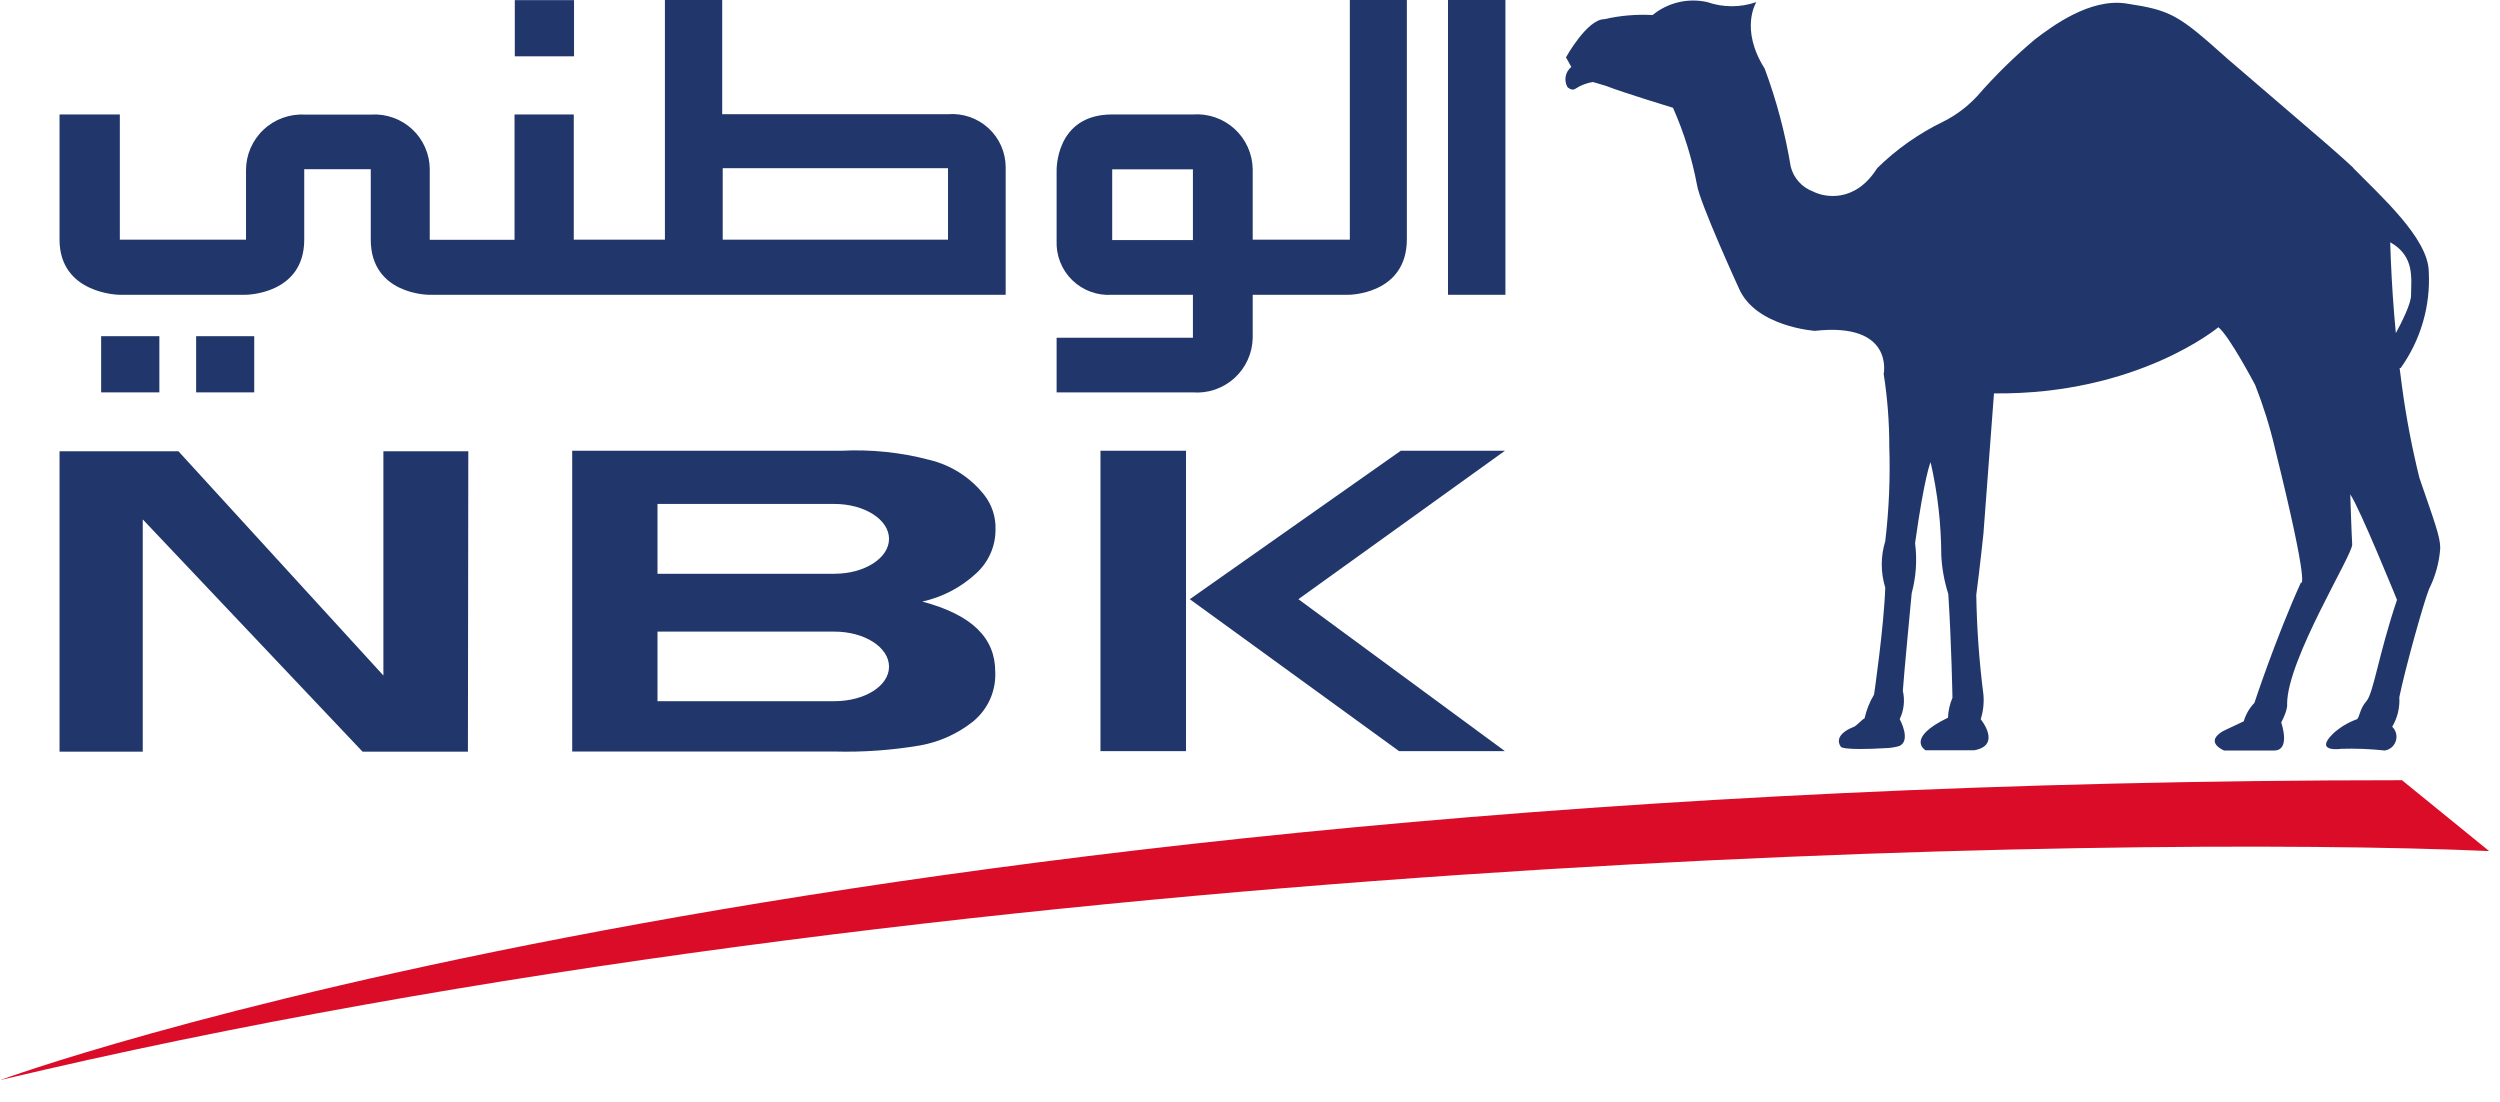
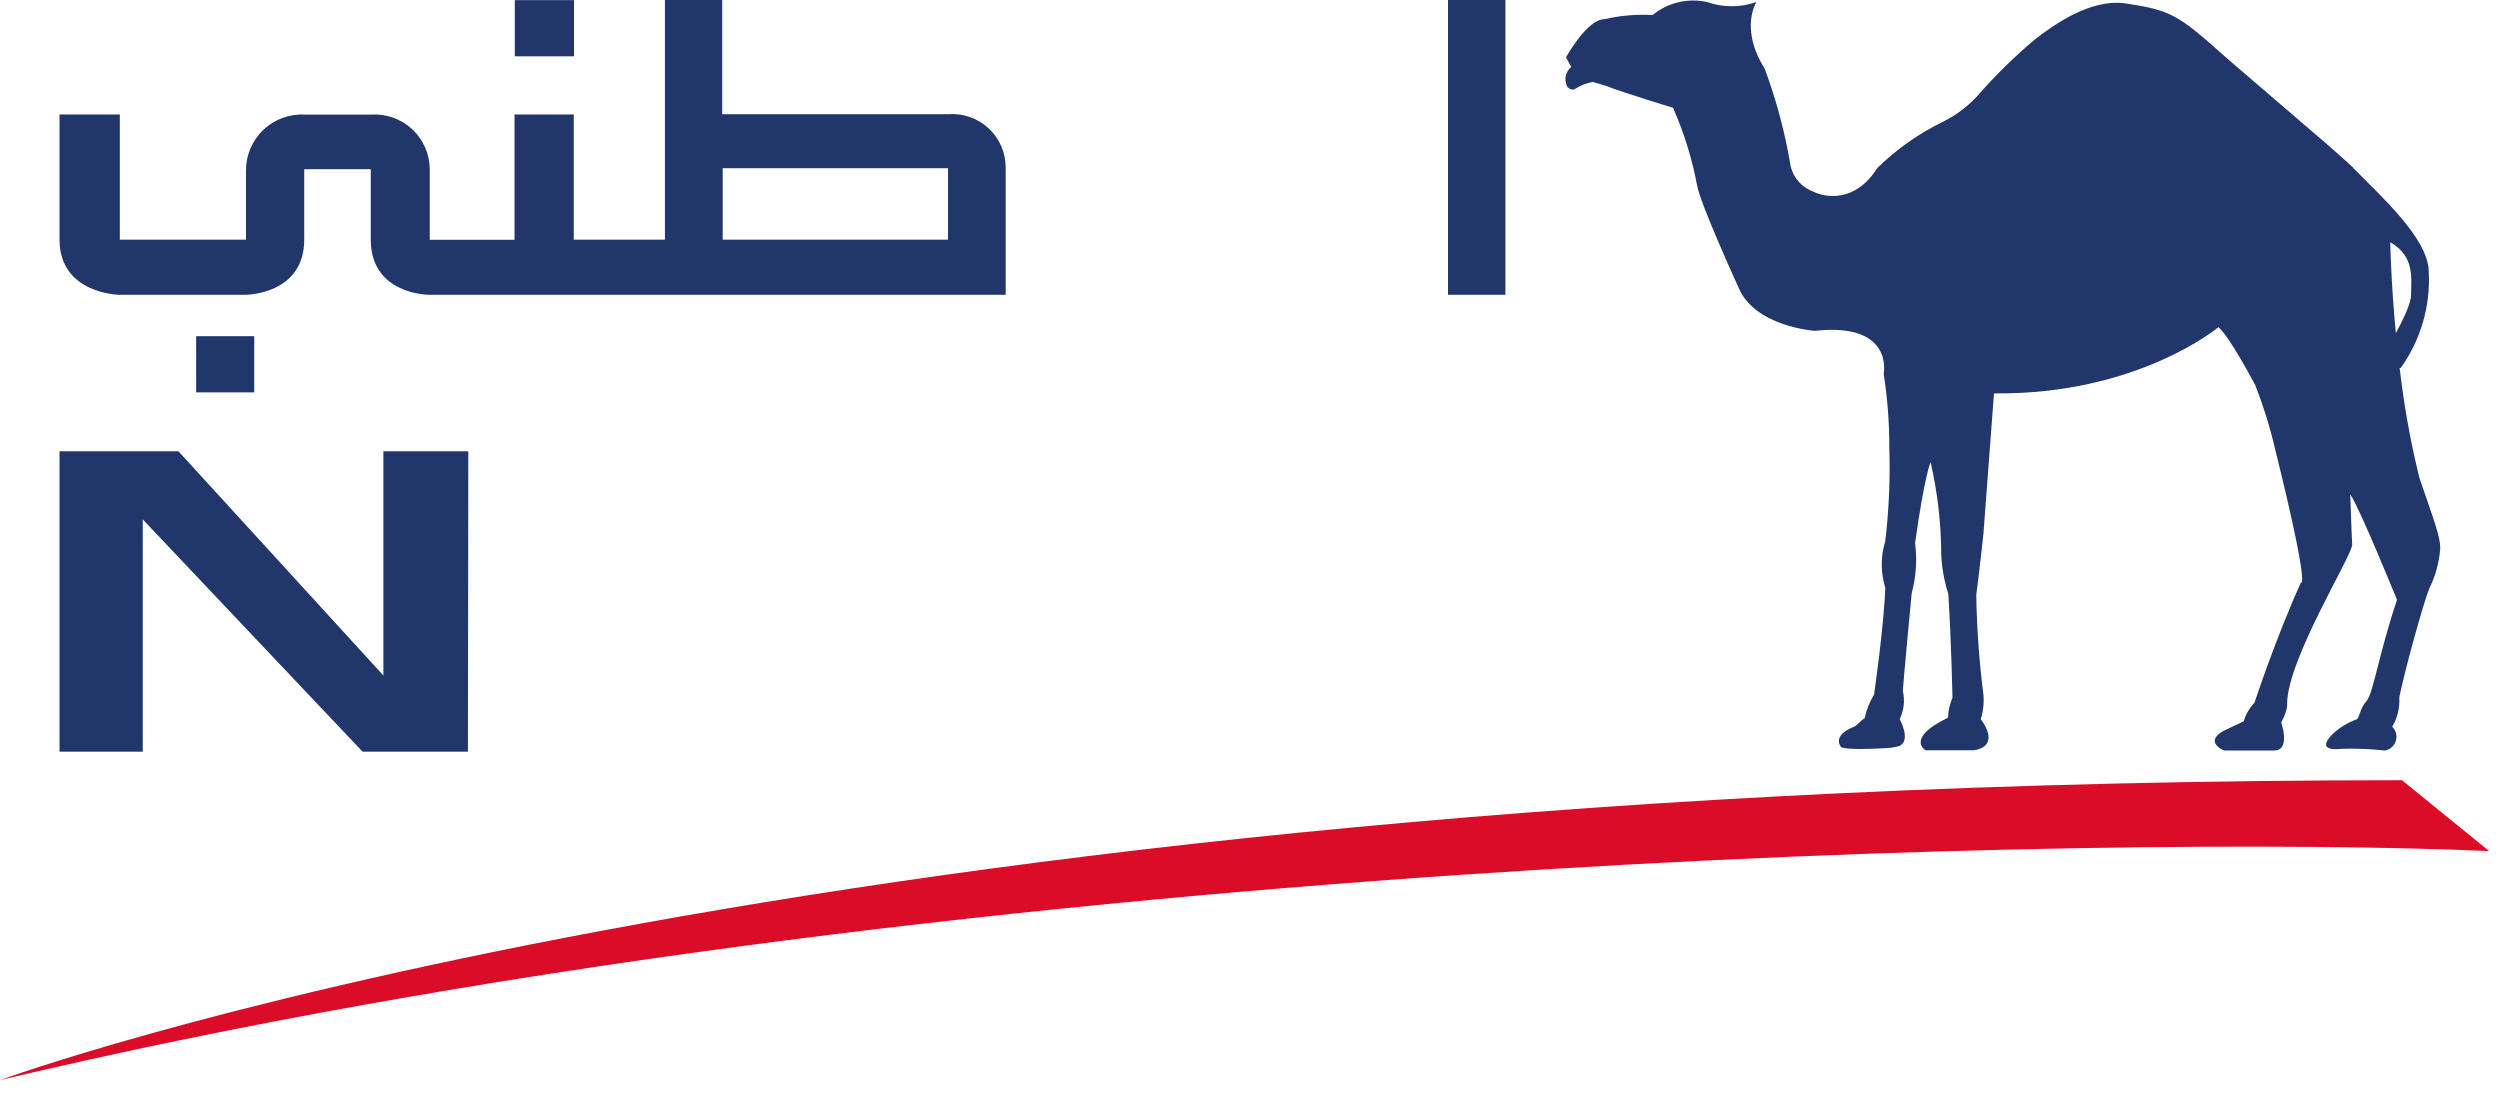
<svg xmlns="http://www.w3.org/2000/svg" width="59" height="26" viewBox="0 0 59 26" fill="none">
  <g clip-path="url(#clip0_4333_3720)">
    <path d="M23.734 6.957H10.124C10.124 6.957 8.75 6.957 8.75 5.656V3.993H7.18V5.656C7.18 6.957 5.794 6.957 5.794 6.957H2.81C2.81 6.957 1.405 6.936 1.405 5.656V2.701H2.828V5.656H5.806V4.021C5.805 3.842 5.841 3.664 5.912 3.499C5.983 3.335 6.086 3.186 6.217 3.063C6.347 2.939 6.501 2.844 6.67 2.782C6.839 2.721 7.019 2.694 7.198 2.704H8.75C8.928 2.692 9.106 2.716 9.275 2.776C9.443 2.835 9.597 2.928 9.727 3.049C9.858 3.17 9.962 3.317 10.033 3.48C10.105 3.643 10.142 3.818 10.142 3.996V5.659H12.143V2.701H13.541V5.656H15.692V0H17.044V2.695H22.373C22.546 2.681 22.72 2.704 22.884 2.76C23.048 2.817 23.199 2.906 23.327 3.024C23.454 3.141 23.557 3.283 23.627 3.442C23.697 3.6 23.733 3.771 23.734 3.944V6.957ZM17.056 5.656H22.373V3.969H17.056V5.656Z" fill="#21376B" />
-     <path d="M31.826 6.957C31.826 6.957 33.202 6.957 33.202 5.644V0H31.856V5.656H29.564V3.993C29.561 3.814 29.522 3.638 29.449 3.475C29.376 3.312 29.27 3.165 29.138 3.044C29.006 2.923 28.851 2.83 28.681 2.771C28.512 2.712 28.332 2.688 28.153 2.701H26.248C24.89 2.701 24.936 4.042 24.936 4.042V5.684C24.929 5.856 24.958 6.027 25.022 6.187C25.085 6.348 25.182 6.493 25.306 6.613C25.43 6.733 25.578 6.826 25.74 6.885C25.903 6.945 26.076 6.969 26.248 6.957H28.153V7.971H24.936V9.26H28.138C28.318 9.275 28.499 9.253 28.67 9.195C28.841 9.137 28.998 9.045 29.132 8.924C29.265 8.803 29.373 8.656 29.447 8.492C29.521 8.328 29.561 8.151 29.564 7.971V6.957H31.826ZM26.248 3.996H28.153V5.665H26.248V3.996Z" fill="#21376B" />
    <path d="M35.528 0H34.173V6.957H35.528V0Z" fill="#21376B" />
    <path d="M3.369 12.258V17.739H1.405V10.65H4.211L9.048 15.942V10.65H11.052L11.043 17.739H8.556L3.369 12.258Z" fill="#21376B" />
    <path d="M56.687 18.413L58.743 20.085C49.948 19.696 22.346 20.171 0.005 25.49C0.005 25.49 19.135 18.419 56.687 18.413Z" fill="#DB0C28" />
    <path d="M55.531 3.959C56.167 4.611 57.307 5.619 57.319 6.409C57.363 7.221 57.129 8.024 56.655 8.687L56.114 8.598C56.114 8.598 56.901 7.352 56.901 6.966C56.901 6.58 56.999 6.048 56.409 5.717C56.442 6.86 56.535 8.001 56.689 9.134C56.787 9.856 56.923 10.571 57.098 11.278C57.457 12.322 57.59 12.668 57.59 12.935C57.567 13.271 57.477 13.6 57.325 13.902C57.193 14.233 56.763 15.776 56.624 16.453C56.639 16.697 56.581 16.941 56.456 17.151C56.5 17.193 56.531 17.247 56.547 17.306C56.562 17.365 56.56 17.427 56.542 17.486C56.524 17.544 56.49 17.596 56.444 17.636C56.397 17.676 56.341 17.702 56.28 17.712C55.941 17.675 55.599 17.662 55.257 17.672C55.257 17.672 54.599 17.77 55.057 17.317C55.219 17.167 55.409 17.051 55.617 16.977C55.69 16.94 55.681 16.735 55.847 16.548C56.013 16.361 56.139 15.433 56.569 14.156C56.569 14.156 55.69 11.991 55.466 11.667C55.466 11.667 55.497 12.613 55.512 12.849C55.528 13.085 53.976 15.565 53.976 16.612C53.976 16.612 54.003 16.735 53.837 17.05C53.837 17.05 54.068 17.712 53.671 17.712H52.488C52.488 17.712 52.006 17.519 52.467 17.252L52.952 17.023C53 16.86 53.086 16.71 53.204 16.588C53.204 16.588 53.708 15.057 54.301 13.749C54.301 13.749 54.538 14.012 53.687 10.574C53.569 10.068 53.413 9.572 53.223 9.088C53.223 9.088 52.608 7.919 52.353 7.723C52.353 7.723 50.445 9.321 47.058 9.284L46.809 12.595C46.809 12.595 46.717 13.464 46.64 14.04C46.653 14.828 46.709 15.614 46.809 16.395C46.826 16.59 46.804 16.787 46.745 16.974C46.745 16.974 47.249 17.586 46.594 17.706H45.442C45.442 17.706 44.959 17.427 45.973 16.937C45.978 16.776 46.014 16.617 46.078 16.468C46.078 16.468 46.056 15.216 45.98 14.019C45.885 13.721 45.829 13.412 45.814 13.1C45.812 12.362 45.727 11.627 45.562 10.907C45.562 10.907 45.42 11.214 45.196 12.818C45.247 13.214 45.22 13.615 45.116 14C45.116 14 44.922 16.034 44.907 16.303C44.959 16.527 44.933 16.763 44.833 16.971C44.833 16.971 45.116 17.485 44.818 17.608C44.73 17.633 44.639 17.648 44.547 17.654C43.404 17.721 43.441 17.617 43.441 17.617C43.441 17.617 43.226 17.363 43.748 17.154C43.813 17.133 43.933 16.989 44.004 16.952C44.048 16.755 44.123 16.565 44.228 16.392C44.228 16.392 44.462 14.784 44.492 13.868C44.382 13.511 44.382 13.13 44.492 12.772C44.58 12.032 44.612 11.285 44.587 10.54C44.588 9.966 44.544 9.392 44.455 8.825C44.455 8.825 44.707 7.6 42.83 7.808C42.83 7.808 41.425 7.713 41.035 6.798C41.035 6.798 40.113 4.786 40.049 4.363C39.931 3.737 39.741 3.127 39.483 2.544C39.483 2.544 38.297 2.183 37.901 2.027L37.593 1.935C37.447 1.958 37.308 2.011 37.184 2.091C37.099 2.159 36.994 2.058 36.994 2.058C36.949 1.98 36.934 1.89 36.95 1.802C36.966 1.715 37.014 1.636 37.083 1.58L36.957 1.353C36.957 1.353 37.455 0.453 37.861 0.453C38.234 0.367 38.618 0.334 39.001 0.355C39.178 0.209 39.387 0.106 39.611 0.053C39.834 0 40.067 -0.001 40.291 0.049C40.666 0.18 41.075 0.18 41.45 0.049C41.45 0.049 41.05 0.676 41.647 1.62C41.925 2.369 42.131 3.143 42.261 3.932C42.294 4.065 42.36 4.189 42.452 4.291C42.544 4.394 42.66 4.472 42.79 4.52C43.048 4.654 43.773 4.807 44.302 3.968C44.76 3.518 45.29 3.146 45.869 2.866C46.164 2.717 46.431 2.517 46.656 2.275C47.077 1.791 47.535 1.341 48.026 0.928C48.429 0.621 49.317 -0.046 50.177 0.082C51.25 0.245 51.407 0.349 52.565 1.384L54.901 3.39C54.901 3.39 55.429 3.852 55.537 3.959" fill="#21376B" />
-     <path d="M27.99 17.727H25.971V10.638H27.99V17.727ZM28.079 14.141L33.058 10.638H35.516L30.642 14.141L35.516 17.727H33.018L28.079 14.141Z" fill="#21376B" />
    <path d="M6 7.934H4.629V9.26H6V7.934Z" fill="#21376B" />
-     <path d="M3.761 7.934H2.387V9.26H3.761V7.934Z" fill="#21376B" />
    <path d="M13.547 0.003H12.149V1.329H13.547V0.003Z" fill="#21376B" />
-     <path d="M21.77 14.196C22.243 14.091 22.679 13.863 23.034 13.535C23.179 13.404 23.296 13.243 23.375 13.065C23.455 12.886 23.495 12.692 23.494 12.496C23.504 12.2 23.409 11.909 23.224 11.676C22.898 11.264 22.442 10.975 21.93 10.852C21.253 10.674 20.552 10.602 19.853 10.638H13.504V17.736H19.69C20.368 17.754 21.046 17.706 21.715 17.592C22.173 17.51 22.603 17.315 22.966 17.026C23.138 16.884 23.275 16.705 23.366 16.502C23.456 16.299 23.498 16.078 23.488 15.856C23.488 15.053 22.941 14.511 21.764 14.196M19.69 16.548H15.517V14.906H19.69C20.406 14.906 20.981 15.277 20.981 15.733C20.981 16.19 20.406 16.548 19.69 16.548ZM19.69 11.893C20.406 11.893 20.981 12.264 20.981 12.717C20.981 13.17 20.406 13.541 19.69 13.541H15.517V11.893" fill="#21376B" />
  </g>
  <defs>
    <clipPath id="clip0_4333_3720">
      <rect width="58.738" height="25.49" fill="white" />
    </clipPath>
  </defs>
</svg>